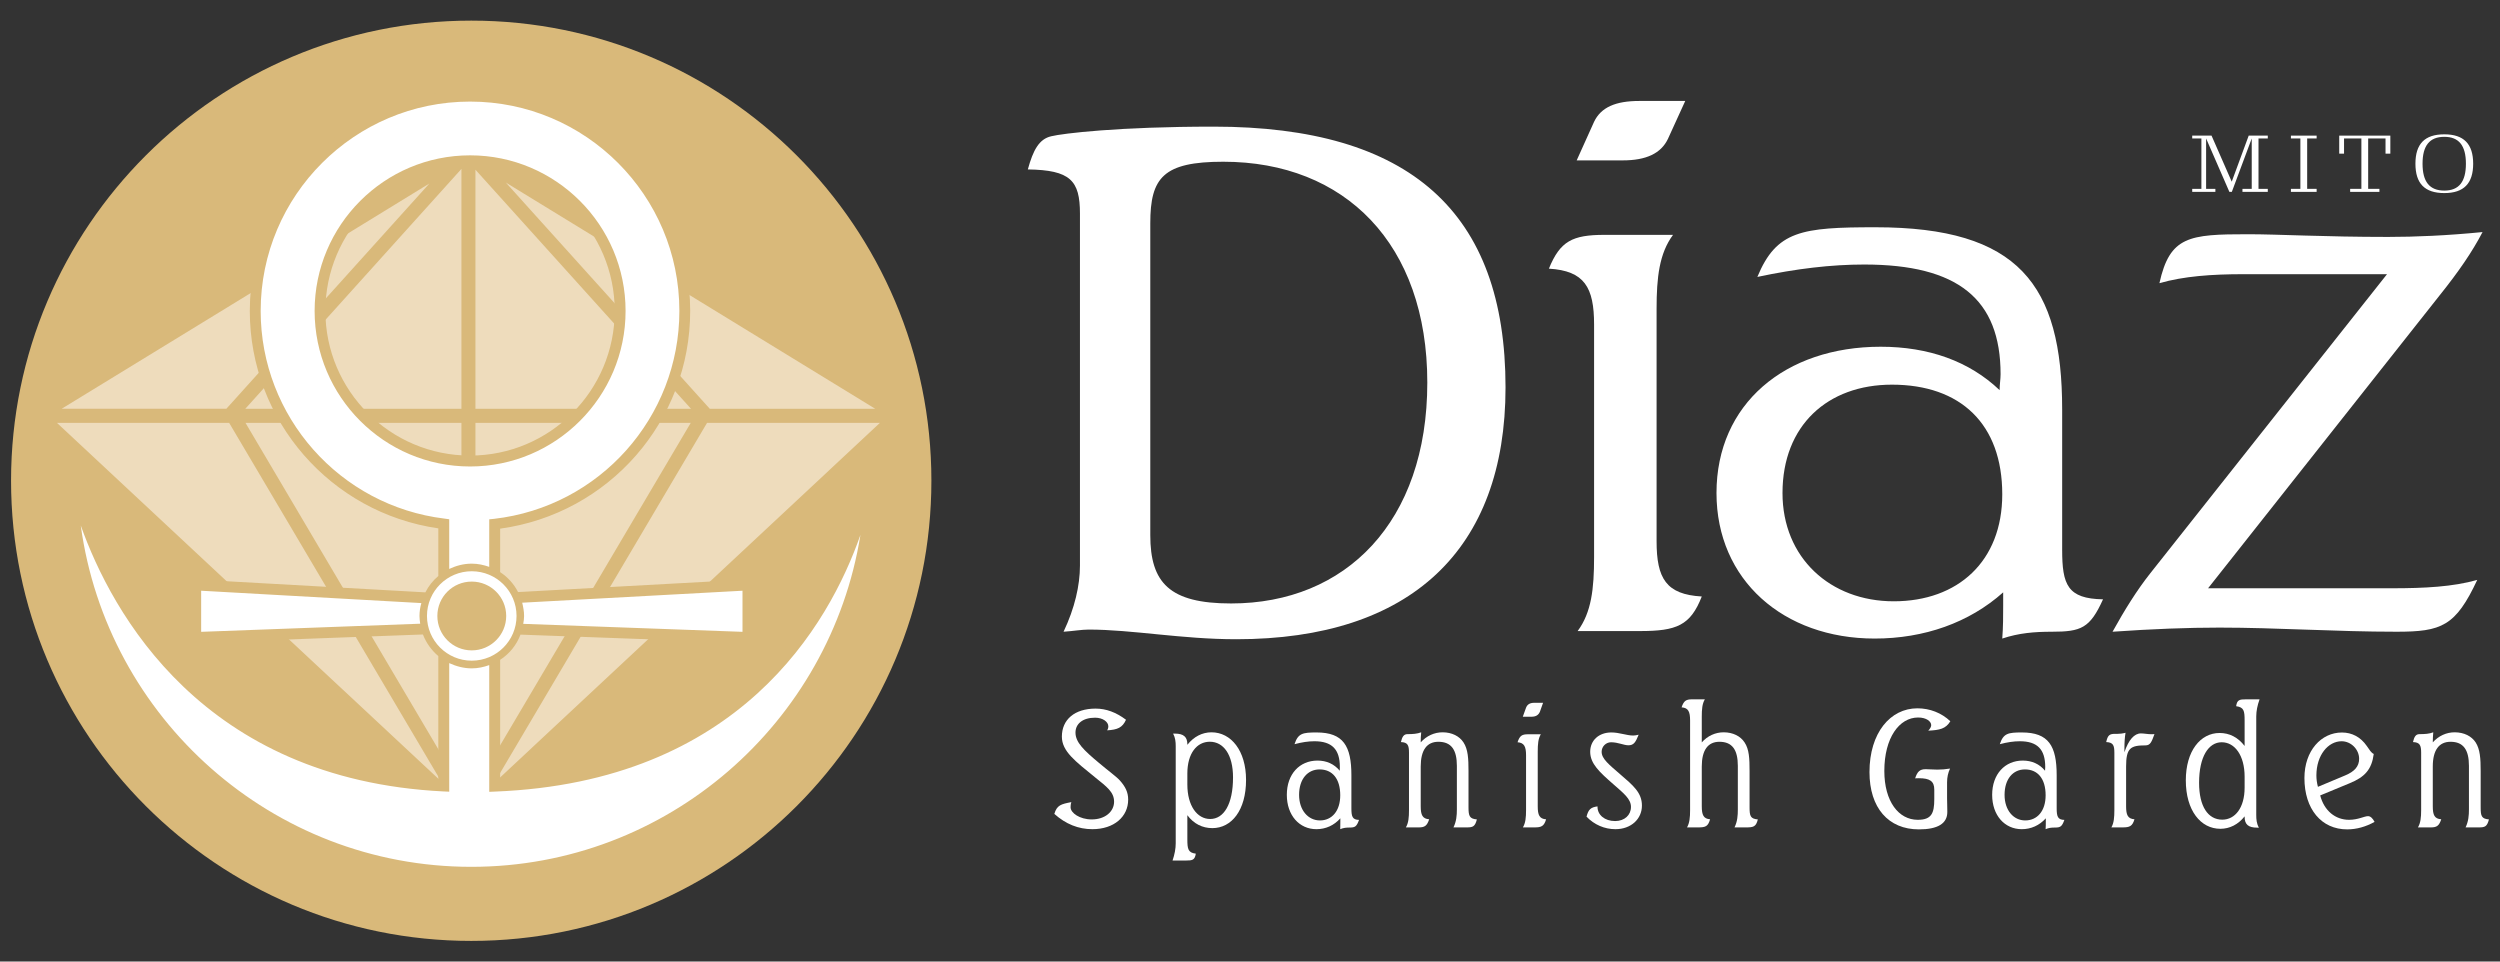
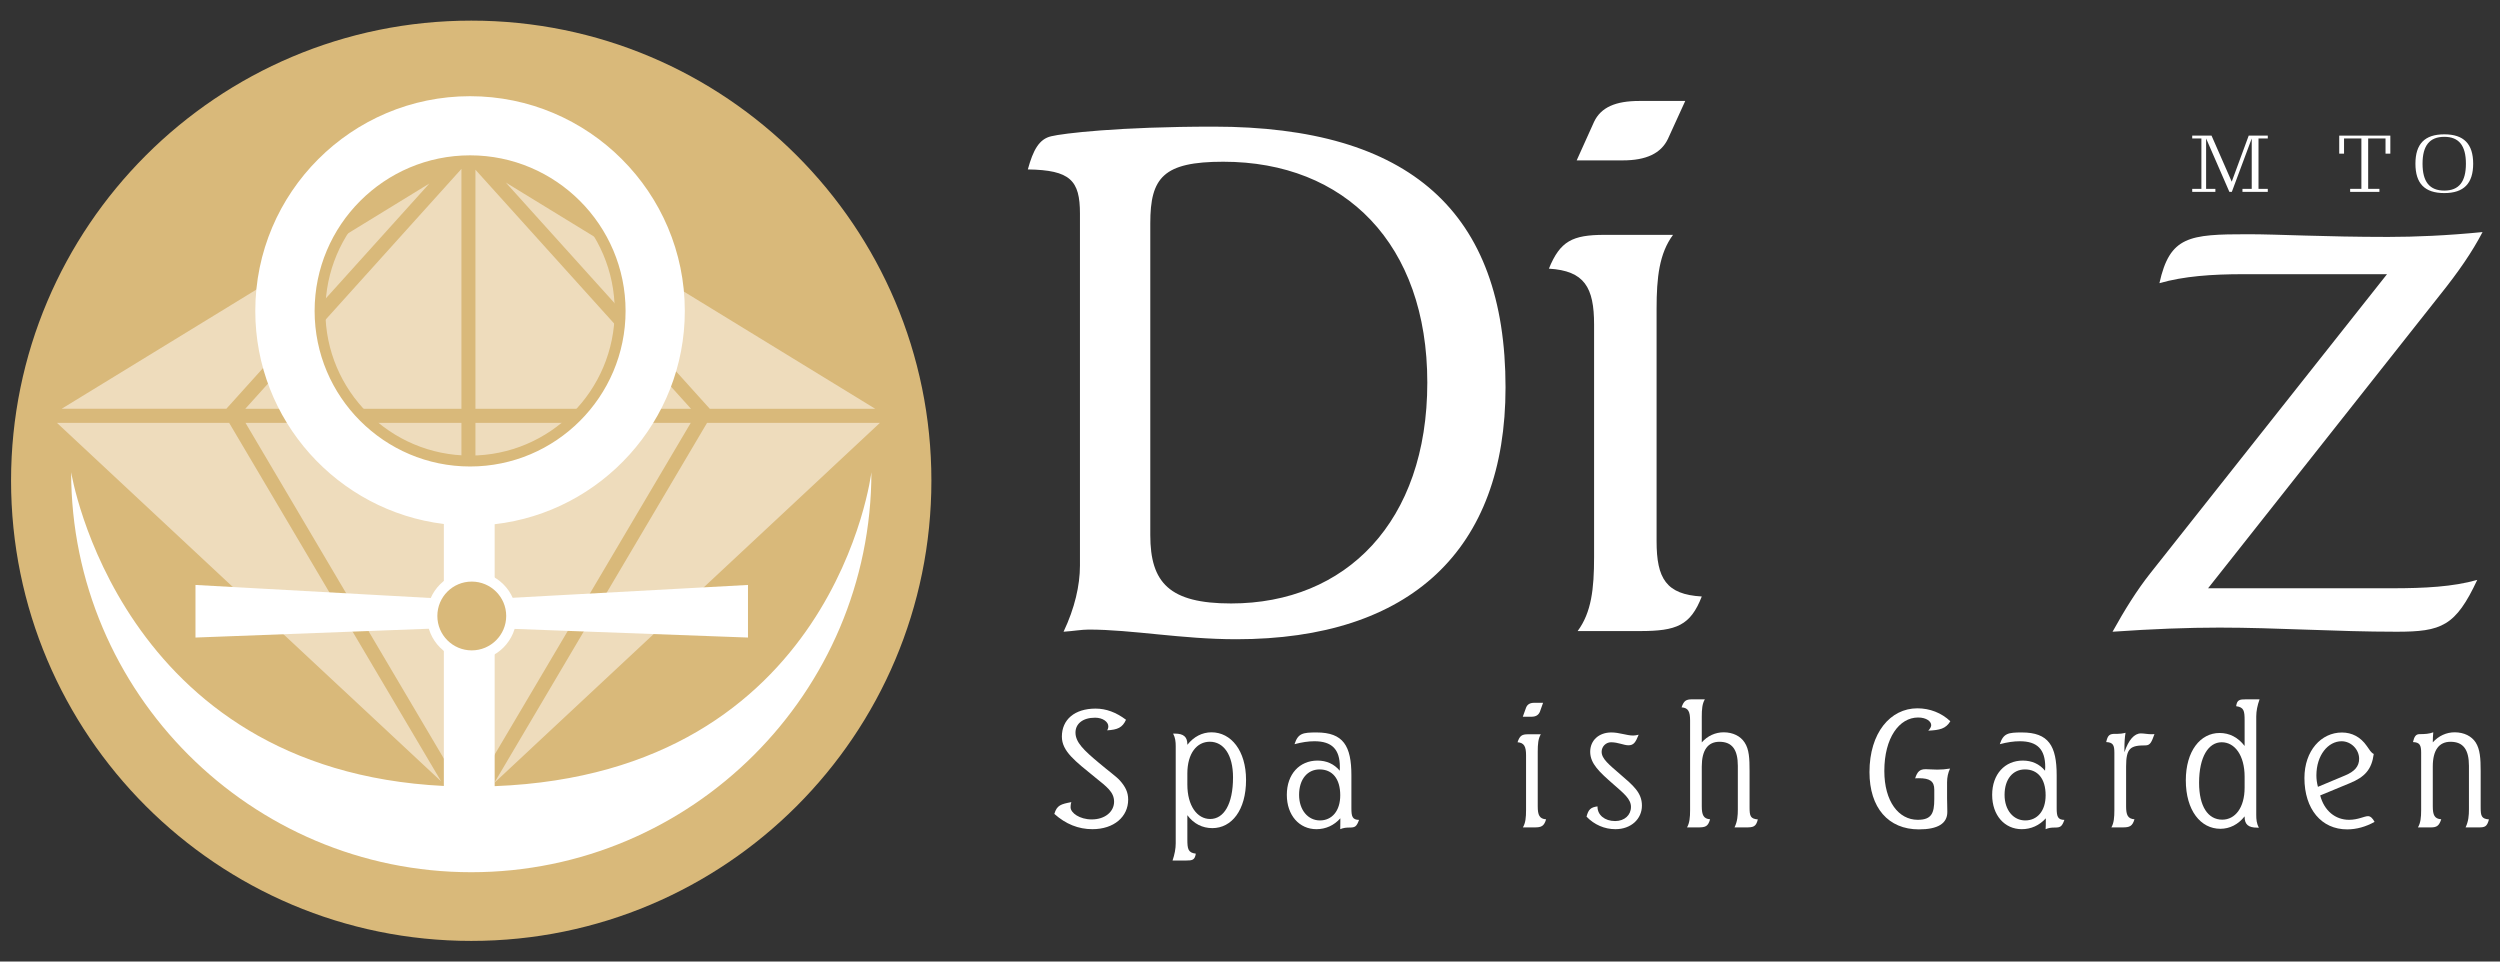
<svg xmlns="http://www.w3.org/2000/svg" version="1.1" id="logo" width="52" height="20" viewBox="0 0 52 20">
  <rect x="0" y="0" width="52" height="20" fill="#333333" stroke="none" />
  <path class="gray" fill="#FFFFFF" d="M22.463,11.763V4.442c0-0.689-0.199-0.905-1.084-0.918c0.11-0.403,0.235-0.633,0.487-0.69  c0.234-0.058,1.392-0.2,3.379-0.2c4.084,0,6.07,1.778,6.07,5.424c0,3.374-1.971,5.238-5.6,5.238c-1.138,0-2.168-0.201-3.07-0.201  c-0.146,0-0.326,0.032-0.523,0.045C22.354,12.651,22.463,12.177,22.463,11.763 M25.606,12.552c2.385,0,4.082-1.695,4.082-4.595  c0-2.885-1.715-4.593-4.244-4.593c-1.246,0-1.518,0.329-1.518,1.278v6.488C23.926,12.122,24.325,12.552,25.606,12.552" />
  <path class="gray" fill="#FFFFFF" d="M34.799,4.885c-0.287,0.387-0.342,0.89-0.342,1.537v4.835c0,0.777,0.2,1.108,0.94,1.15  c-0.235,0.603-0.524,0.719-1.283,0.719h-1.299c0.287-0.388,0.342-0.876,0.342-1.538V6.752c0-0.776-0.2-1.12-0.94-1.164  c0.234-0.573,0.488-0.703,1.156-0.703H34.799z M35.053,2.1l-0.361,0.791c-0.145,0.301-0.452,0.445-0.938,0.445h-0.959l0.362-0.803  C33.301,2.23,33.608,2.1,34.096,2.1H35.053z" />
-   <path class="gray" fill="#FFFFFF" d="M38.993,13.282c-1.899,0-3.29-1.22-3.29-3.027c0-1.853,1.428-3.043,3.415-3.043  c0.994,0,1.841,0.299,2.474,0.903c0-0.114,0.02-0.23,0.02-0.331c0-1.563-0.887-2.282-2.836-2.282c-0.688,0-1.41,0.086-2.223,0.258  c0.398-0.961,0.92-1.033,2.457-1.033c2.979,0,3.883,1.192,3.883,3.791v2.914c0,0.731,0.109,1.021,0.85,1.034  c-0.272,0.601-0.454,0.674-1.065,0.674c-0.363,0-0.689,0.027-1.031,0.142c0.019-0.243,0.019-0.473,0.019-0.688v-0.273  C40.959,12.953,40.022,13.282,38.993,13.282 M39.389,12.507c1.336,0,2.258-0.831,2.258-2.225c0-1.464-0.867-2.281-2.295-2.281  c-1.336,0-2.276,0.846-2.276,2.254C37.076,11.604,38.071,12.507,39.389,12.507" />
  <path class="gray" fill="#FFFFFF" d="M50.752,6.134l-4.824,6.102h3.828c0.67,0,1.267-0.03,1.771-0.174c-0.451,0.963-0.74,1.078-1.679,1.078  c-1.266,0-2.492-0.086-3.684-0.086c-0.652,0-1.392,0.028-2.223,0.086c0.254-0.459,0.506-0.862,0.778-1.207l4.931-6.23h-2.982  c-0.668,0-1.246,0.042-1.752,0.187c0.217-0.977,0.615-1.018,1.842-1.018c0.633,0,1.59,0.056,2.91,0.056  c0.576,0,1.227-0.028,1.969-0.101C51.42,5.244,51.131,5.661,50.752,6.134" />
  <path class="black" fill="#FFFFFF" d="M23.028,15.191c0.018-0.027,0.025-0.054,0.025-0.084c0-0.091-0.113-0.179-0.275-0.179c-0.256,0-0.408,0.126-0.408,0.31  c0,0.203,0.178,0.371,0.482,0.625c0.219,0.185,0.381,0.3,0.444,0.374c0.113,0.128,0.17,0.242,0.17,0.395  c0,0.355-0.293,0.615-0.745,0.615c-0.291,0-0.554-0.106-0.791-0.318c0.055-0.182,0.137-0.203,0.354-0.245  c-0.014,0.042-0.016,0.08-0.016,0.107c0,0.118,0.19,0.253,0.44,0.253c0.279,0,0.465-0.163,0.465-0.369  c0-0.202-0.155-0.312-0.395-0.506c-0.414-0.337-0.691-0.542-0.691-0.847c0-0.354,0.265-0.583,0.701-0.583  c0.22,0,0.426,0.077,0.633,0.232C23.346,15.137,23.243,15.178,23.028,15.191" />
  <path class="black" fill="#FFFFFF" d="M24.697,17.458c0,0.2,0.014,0.278,0.176,0.298c-0.021,0.133-0.07,0.143-0.207,0.143h-0.277  c0.043-0.126,0.066-0.246,0.066-0.359v-2.018c0-0.094-0.008-0.175-0.054-0.263h0.041c0.175,0,0.255,0.068,0.255,0.222v0.011  c0.133-0.169,0.309-0.26,0.502-0.26c0.407,0,0.719,0.381,0.719,0.991c0,0.629-0.299,1.002-0.701,1.002  c-0.205,0-0.387-0.089-0.52-0.269V17.458z M25.172,17.035c0.281,0,0.475-0.302,0.475-0.866c0-0.474-0.198-0.741-0.483-0.741  c-0.269,0-0.467,0.241-0.467,0.66v0.23C24.697,16.761,24.901,17.035,25.172,17.035" />
  <path class="black" fill="#FFFFFF" d="M27.381,17.247c-0.354,0-0.615-0.287-0.615-0.714c0-0.432,0.265-0.713,0.638-0.713c0.186,0,0.344,0.069,0.463,0.211  c0-0.027,0.002-0.055,0.002-0.078c0-0.368-0.166-0.535-0.529-0.535c-0.129,0-0.264,0.021-0.414,0.061  c0.074-0.227,0.17-0.244,0.459-0.244c0.556,0,0.724,0.281,0.724,0.891v0.686c0,0.171,0.02,0.239,0.159,0.242  c-0.051,0.142-0.084,0.159-0.198,0.159c-0.068,0-0.129,0.006-0.193,0.034c0.002-0.057,0.002-0.111,0.002-0.162v-0.064  C27.748,17.169,27.574,17.247,27.381,17.247 M27.455,17.065c0.248,0,0.422-0.196,0.422-0.523c0-0.346-0.164-0.538-0.43-0.538  c-0.248,0-0.426,0.2-0.426,0.529C27.021,16.852,27.209,17.065,27.455,17.065" />
-   <path class="black" fill="#FFFFFF" d="M30.545,16.794c0,0.177,0.02,0.237,0.174,0.25c-0.039,0.149-0.082,0.166-0.209,0.166h-0.278  c0.061-0.125,0.071-0.247,0.071-0.376V15.93c0-0.336-0.117-0.501-0.385-0.501c-0.24,0-0.367,0.174-0.367,0.514v0.828  c0,0.181,0.037,0.26,0.176,0.27c-0.045,0.135-0.092,0.169-0.217,0.169h-0.268c0.055-0.092,0.065-0.206,0.065-0.361v-1.191  c0-0.159-0.026-0.217-0.168-0.223c0.027-0.116,0.062-0.165,0.138-0.165c0.108,0,0.2-0.006,0.284-0.038  c-0.008,0.067-0.01,0.139-0.01,0.209c0.121-0.135,0.283-0.209,0.455-0.209c0.195,0,0.35,0.081,0.434,0.209  c0.095,0.144,0.105,0.338,0.105,0.598V16.794z" />
  <path class="black" fill="#FFFFFF" d="M32.049,15.273c-0.055,0.09-0.064,0.208-0.064,0.362v1.137c0,0.181,0.035,0.26,0.174,0.27  c-0.043,0.142-0.096,0.168-0.239,0.168h-0.244c0.055-0.091,0.066-0.205,0.066-0.361v-1.138c0-0.183-0.039-0.262-0.177-0.272  c0.045-0.137,0.092-0.166,0.217-0.166H32.049z M32.096,14.618l-0.066,0.186c-0.03,0.071-0.086,0.104-0.176,0.104h-0.18l0.068-0.189  c0.028-0.07,0.083-0.101,0.174-0.101H32.096z" />
  <path class="black" fill="#FFFFFF" d="M33.871,15.502c-0.096,0-0.215-0.063-0.361-0.063c-0.106,0-0.196,0.088-0.196,0.198c0,0.146,0.153,0.266,0.387,0.469  c0.268,0.23,0.451,0.381,0.451,0.65c0,0.281-0.228,0.491-0.551,0.491c-0.226,0-0.439-0.092-0.601-0.26  c0.037-0.146,0.084-0.196,0.228-0.214v0.008c0,0.171,0.151,0.297,0.366,0.297c0.199,0,0.33-0.126,0.33-0.294  c0-0.165-0.149-0.281-0.364-0.47c-0.289-0.253-0.484-0.429-0.484-0.677c0-0.235,0.178-0.402,0.44-0.402  c0.166,0,0.318,0.064,0.453,0.064c0.035,0,0.07-0.006,0.115-0.017C34.021,15.439,33.982,15.502,33.871,15.502" />
  <path class="black" fill="#FFFFFF" d="M35.461,14.546c-0.055,0.091-0.064,0.209-0.064,0.361v0.535c0.119-0.136,0.283-0.21,0.455-0.21  c0.195,0,0.351,0.081,0.435,0.21c0.096,0.143,0.104,0.337,0.104,0.597v0.755c0,0.177,0.017,0.237,0.172,0.25  c-0.039,0.159-0.098,0.166-0.256,0.166h-0.229c0.061-0.125,0.069-0.247,0.069-0.376V15.93c0-0.336-0.118-0.501-0.383-0.501  c-0.24,0-0.367,0.174-0.367,0.514v0.828c0,0.181,0.037,0.26,0.173,0.27c-0.043,0.15-0.095,0.169-0.25,0.169h-0.23  c0.053-0.092,0.064-0.206,0.064-0.361v-1.863c0-0.183-0.037-0.264-0.177-0.273c0.045-0.136,0.093-0.167,0.216-0.167H35.461z" />
  <path class="black" fill="#FFFFFF" d="M40.108,15.198c0.041-0.043,0.061-0.084,0.061-0.115c0-0.077-0.1-0.159-0.272-0.159c-0.393,0-0.703,0.424-0.703,1.111  c0,0.64,0.301,1.017,0.695,1.017c0.287,0,0.344-0.136,0.344-0.429v-0.199c0-0.177-0.096-0.237-0.32-0.237  c-0.024,0-0.051,0.002-0.078,0.002c0.046-0.141,0.097-0.19,0.22-0.19c0.069,0,0.147,0.009,0.241,0.009  c0.085,0,0.173-0.007,0.265-0.022c-0.041,0.086-0.062,0.181-0.062,0.285v0.338c0,0.064,0.005,0.158,0.005,0.28  c0,0.24-0.197,0.362-0.591,0.362c-0.635,0-1.028-0.447-1.028-1.192c0-0.817,0.434-1.326,0.996-1.326c0.258,0,0.5,0.093,0.686,0.269  C40.469,15.161,40.348,15.185,40.108,15.198" />
  <path class="black" fill="#FFFFFF" d="M42.053,17.247c-0.356,0-0.616-0.287-0.616-0.714c0-0.432,0.266-0.713,0.637-0.713c0.186,0,0.346,0.069,0.463,0.211  c0-0.027,0.004-0.055,0.004-0.078c0-0.368-0.166-0.535-0.529-0.535c-0.129,0-0.264,0.021-0.416,0.061  c0.076-0.227,0.172-0.244,0.459-0.244c0.558,0,0.724,0.281,0.724,0.891v0.686c0,0.171,0.022,0.239,0.16,0.242  c-0.05,0.142-0.084,0.159-0.199,0.159c-0.07,0-0.127,0.006-0.191,0.034c0.004-0.057,0.004-0.111,0.004-0.162v-0.064  C42.42,17.169,42.244,17.247,42.053,17.247 M42.125,17.065c0.25,0,0.424-0.196,0.424-0.523c0-0.346-0.164-0.538-0.43-0.538  c-0.25,0-0.424,0.2-0.424,0.529C41.695,16.852,41.879,17.065,42.125,17.065" />
  <path class="black" fill="#FFFFFF" d="M44.188,15.568v0.079c0.086-0.259,0.207-0.392,0.342-0.392c0.07,0,0.14,0.017,0.221,0.017c0.021,0,0.042,0,0.062-0.002  c-0.059,0.159-0.084,0.234-0.187,0.234c-0.311,0-0.403,0.054-0.403,0.439v0.828c0,0.181,0.035,0.26,0.174,0.27  c-0.043,0.146-0.102,0.169-0.246,0.169h-0.234c0.052-0.092,0.062-0.206,0.062-0.361v-1.191c0-0.159-0.027-0.216-0.17-0.223  c0.031-0.139,0.066-0.171,0.184-0.171h0.054c0.043,0,0.098-0.005,0.164-0.022C44.196,15.33,44.188,15.439,44.188,15.568" />
  <path class="black" fill="#FFFFFF" d="M46.184,17.239c-0.41,0-0.719-0.38-0.719-1.008c0-0.611,0.303-0.985,0.703-0.985c0.206,0,0.383,0.091,0.52,0.27v-0.53  c0-0.2-0.014-0.276-0.176-0.297c0.018-0.133,0.071-0.143,0.205-0.143h0.282c-0.045,0.126-0.069,0.244-0.069,0.355v2.048  c0,0.092,0.006,0.18,0.055,0.266h-0.037c-0.18,0-0.26-0.065-0.26-0.225v-0.01C46.555,17.15,46.377,17.239,46.184,17.239   M46.688,16.156c0-0.442-0.203-0.717-0.477-0.717c-0.273,0-0.47,0.299-0.47,0.843c0,0.495,0.187,0.767,0.482,0.767  c0.268,0,0.465-0.248,0.465-0.666V16.156z" />
  <path class="black" fill="#FFFFFF" d="M48.874,16.291l-0.614,0.254c0.084,0.321,0.317,0.507,0.6,0.507c0.19,0,0.318-0.076,0.395-0.076  c0.05,0,0.095,0.041,0.136,0.119c-0.183,0.102-0.375,0.156-0.57,0.156c-0.537,0-0.889-0.423-0.889-1.068  c0-0.57,0.35-0.947,0.78-0.947c0.209,0,0.388,0.094,0.517,0.28c0.057,0.081,0.092,0.144,0.145,0.166  C49.331,16.008,49.186,16.163,48.874,16.291 M49.07,15.783c0-0.195-0.168-0.365-0.365-0.365c-0.278,0-0.524,0.287-0.524,0.711  c0,0.075,0.01,0.155,0.032,0.237l0.566-0.237C48.974,16.048,49.07,15.941,49.07,15.783" />
  <path class="black" fill="#FFFFFF" d="M51.598,16.794c0,0.177,0.016,0.237,0.172,0.25c-0.039,0.149-0.082,0.166-0.209,0.166h-0.277  c0.06-0.125,0.07-0.247,0.07-0.376V15.93c0-0.336-0.117-0.501-0.383-0.501c-0.24,0-0.369,0.174-0.369,0.514v0.828  c0,0.181,0.035,0.26,0.176,0.27c-0.045,0.135-0.092,0.169-0.217,0.169h-0.268c0.055-0.092,0.067-0.206,0.067-0.361v-1.191  c0-0.159-0.028-0.217-0.17-0.223c0.027-0.116,0.06-0.165,0.138-0.165c0.108,0,0.202-0.006,0.284-0.038  c-0.006,0.067-0.01,0.139-0.01,0.209c0.121-0.135,0.283-0.209,0.455-0.209c0.197,0,0.352,0.081,0.436,0.209  c0.093,0.144,0.105,0.338,0.105,0.598V16.794z" />
  <polygon class="black" fill="#FFFFFF" points="46,2.821 46.42,3.779 46.773,2.821 47.17,2.821 47.17,2.88 46.977,2.88 46.977,3.928 47.17,3.928 47.17,3.991   46.643,3.991 46.643,3.928 46.836,3.928 46.836,2.88 46.422,3.991 46.371,3.991 45.887,2.88 45.887,3.928 46.08,3.928 46.08,3.991   45.598,3.991 45.598,3.928 45.789,3.928 45.789,2.88 45.598,2.88 45.598,2.821 " />
-   <polygon class="black" fill="#FFFFFF" points="48.186,2.821 48.186,2.88 47.989,2.88 47.989,3.928 48.186,3.928 48.186,3.991 47.651,3.991 47.651,3.928   47.848,3.928 47.848,2.88 47.651,2.88 47.651,2.821 " />
  <polygon class="black" fill="#FFFFFF" points="49.719,2.821 49.719,3.196 49.619,3.196 49.619,2.88 49.258,2.88 49.258,3.928 49.492,3.928 49.492,3.991   48.883,3.991 48.883,3.928 49.117,3.928 49.117,2.88 48.756,2.88 48.756,3.196 48.656,3.196 48.656,2.821 " />
  <path class="black" fill="#FFFFFF" d="M51.442,3.405c0,0.41-0.194,0.611-0.6,0.611c-0.41,0-0.601-0.201-0.601-0.611s0.191-0.611,0.601-0.611  C51.248,2.794,51.442,2.995,51.442,3.405 M50.389,3.405c0,0.375,0.145,0.559,0.453,0.559c0.305,0,0.449-0.184,0.449-0.559  s-0.144-0.559-0.449-0.559C50.534,2.846,50.389,3.03,50.389,3.405" />
  <path fill="#D9B97A" d="M19.373,9.998c0,5.288-4.285,9.573-9.57,9.573S0.23,15.286,0.23,9.998c0-5.285,4.288-9.569,9.573-9.569  S19.373,4.713,19.373,9.998" />
  <path fill="#EEDCBC" d="M9.598,16.398V8.795H5.106C5.705,9.813,8.729,14.924,9.598,16.398" />
  <path fill="#EEDCBC" d="M9.598,8.503v-4.99c-0.643,0.711-3.877,4.303-4.496,4.99H9.598z" />
  <path fill="#EEDCBC" d="M1.184,8.795c0.967,0.903,6.232,5.818,7.992,7.458l-4.41-7.458H1.184z" />
  <path fill="#EEDCBC" d="M18.205,8.503c-1.145-0.7-5.814-3.561-7.684-4.706l4.243,4.706H18.205z" />
  <path fill="#EEDCBC" d="M4.711,8.499l4.221-4.683c-1.891,1.162-6.51,3.99-7.649,4.686h3.426L4.711,8.499z" />
  <path fill="#EEDCBC" d="M14.707,8.795l-4.426,7.489c1.721-1.608,7.049-6.58,8.022-7.489H14.707z" />
  <path fill="#EEDCBC" d="M9.889,8.795v7.577c0.889-1.505,3.881-6.565,4.479-7.577H9.889z" />
  <path fill="#EEDCBC" d="M9.889,3.53v4.973h4.484C13.758,7.822,10.565,4.28,9.889,3.53" />
  <path fill="#FFFFFF" d="M10.289,16.352v-3.286l5.269,0.195v-1.094l-5.269,0.287v-1.55c2.222-0.254,3.955-2.147,3.955-4.436  c0-2.464-2.004-4.467-4.467-4.467S5.31,4.004,5.31,6.468c0,2.277,1.715,4.161,3.922,4.431v1.555l-5.166-0.287v1.094l5.166-0.195  v3.282C2.472,16.014,1.48,9.822,1.48,9.822c0,4.586,3.735,8.32,8.322,8.32c4.588,0,8.323-3.734,8.323-8.32  C18.125,9.822,17.375,16.078,10.289,16.352 M6.654,6.468c0-1.723,1.4-3.125,3.123-3.125c1.721,0,3.121,1.402,3.121,3.125  c0,1.72-1.4,3.122-3.121,3.122C8.054,9.59,6.654,8.188,6.654,6.468" />
  <path fill="#D9B97A" d="M13.012,6.468c0-1.785-1.451-3.237-3.234-3.237c-1.785,0-3.234,1.452-3.234,3.237  c0,1.783,1.449,3.235,3.234,3.235C11.561,9.703,13.012,8.251,13.012,6.468 M9.778,9.476c-1.66,0-3.01-1.348-3.01-3.008  c0-1.659,1.35-3.012,3.01-3.012c1.658,0,3.008,1.353,3.008,3.012C12.785,8.128,11.436,9.476,9.778,9.476" />
-   <path fill="#D9B97A" d="M18.014,9.807c-0.008,0.061-0.822,6.083-7.611,6.421v-2.504c0.193-0.124,0.341-0.307,0.423-0.524  c1.26,0.047,4.846,0.177,4.846,0.177v-1.33c0,0-3.687,0.203-4.896,0.268c-0.086-0.168-0.215-0.312-0.373-0.415v-0.904  c2.259-0.31,3.953-2.235,3.953-4.528c0-2.526-2.053-4.582-4.578-4.582c-2.526,0-4.582,2.056-4.582,4.582  c0,2.276,1.681,4.198,3.921,4.522v0.991c-0.111,0.093-0.203,0.208-0.269,0.34c-1.076-0.061-4.893-0.274-4.893-0.274v1.33  c0,0,3.707-0.137,4.842-0.18c0.068,0.176,0.178,0.329,0.32,0.449v2.576c-6.474-0.393-7.515-6.358-7.525-6.419L1.369,9.822  c0,4.65,3.784,8.434,8.434,8.434c4.652,0,8.436-3.784,8.436-8.434L18.014,9.807z M15.444,12.287v0.855  c-0.172-0.006-3.162-0.115-4.561-0.166c0.01-0.053,0.018-0.107,0.018-0.163c0-0.096-0.018-0.187-0.039-0.277  C12.248,12.462,15.268,12.297,15.444,12.287 M9.246,10.787c-2.179-0.265-3.824-2.123-3.824-4.319c0-2.403,1.955-4.355,4.356-4.355  c2.402,0,4.353,1.952,4.353,4.355c0,2.211-1.658,4.072-3.855,4.324l-0.1,0.01v0.989c-0.115-0.04-0.234-0.067-0.363-0.067  c-0.168,0-0.324,0.042-0.469,0.11v-1.033L9.246,10.787z M4.184,13.142v-0.855c0.178,0.01,3.267,0.182,4.58,0.257  c-0.024,0.085-0.039,0.175-0.039,0.269c0,0.053,0.008,0.107,0.015,0.16C7.414,13.022,4.358,13.136,4.184,13.142 M9.803,18.03  c-4.148,0-7.578-3.098-8.123-7.099c0.648,1.816,2.535,5.284,7.547,5.531l0.117,0.005v-2.674c0.145,0.066,0.301,0.109,0.469,0.109  c0.129,0,0.248-0.027,0.363-0.068v2.636l0.117-0.005c5.08-0.197,6.949-3.467,7.604-5.339C17.27,15.031,13.885,18.03,9.803,18.03" />
  <path fill="#FFFFFF" d="M10.744,12.812c0,0.514-0.418,0.93-0.932,0.93c-0.513,0-0.931-0.416-0.931-0.93  c0-0.515,0.418-0.93,0.931-0.93C10.326,11.882,10.744,12.297,10.744,12.812" />
  <path fill="#D9B97A" d="M10.529,12.812c0,0.396-0.322,0.716-0.717,0.716c-0.396,0-0.715-0.32-0.715-0.716  c0-0.396,0.319-0.715,0.715-0.715C10.207,12.097,10.529,12.416,10.529,12.812" />
</svg>